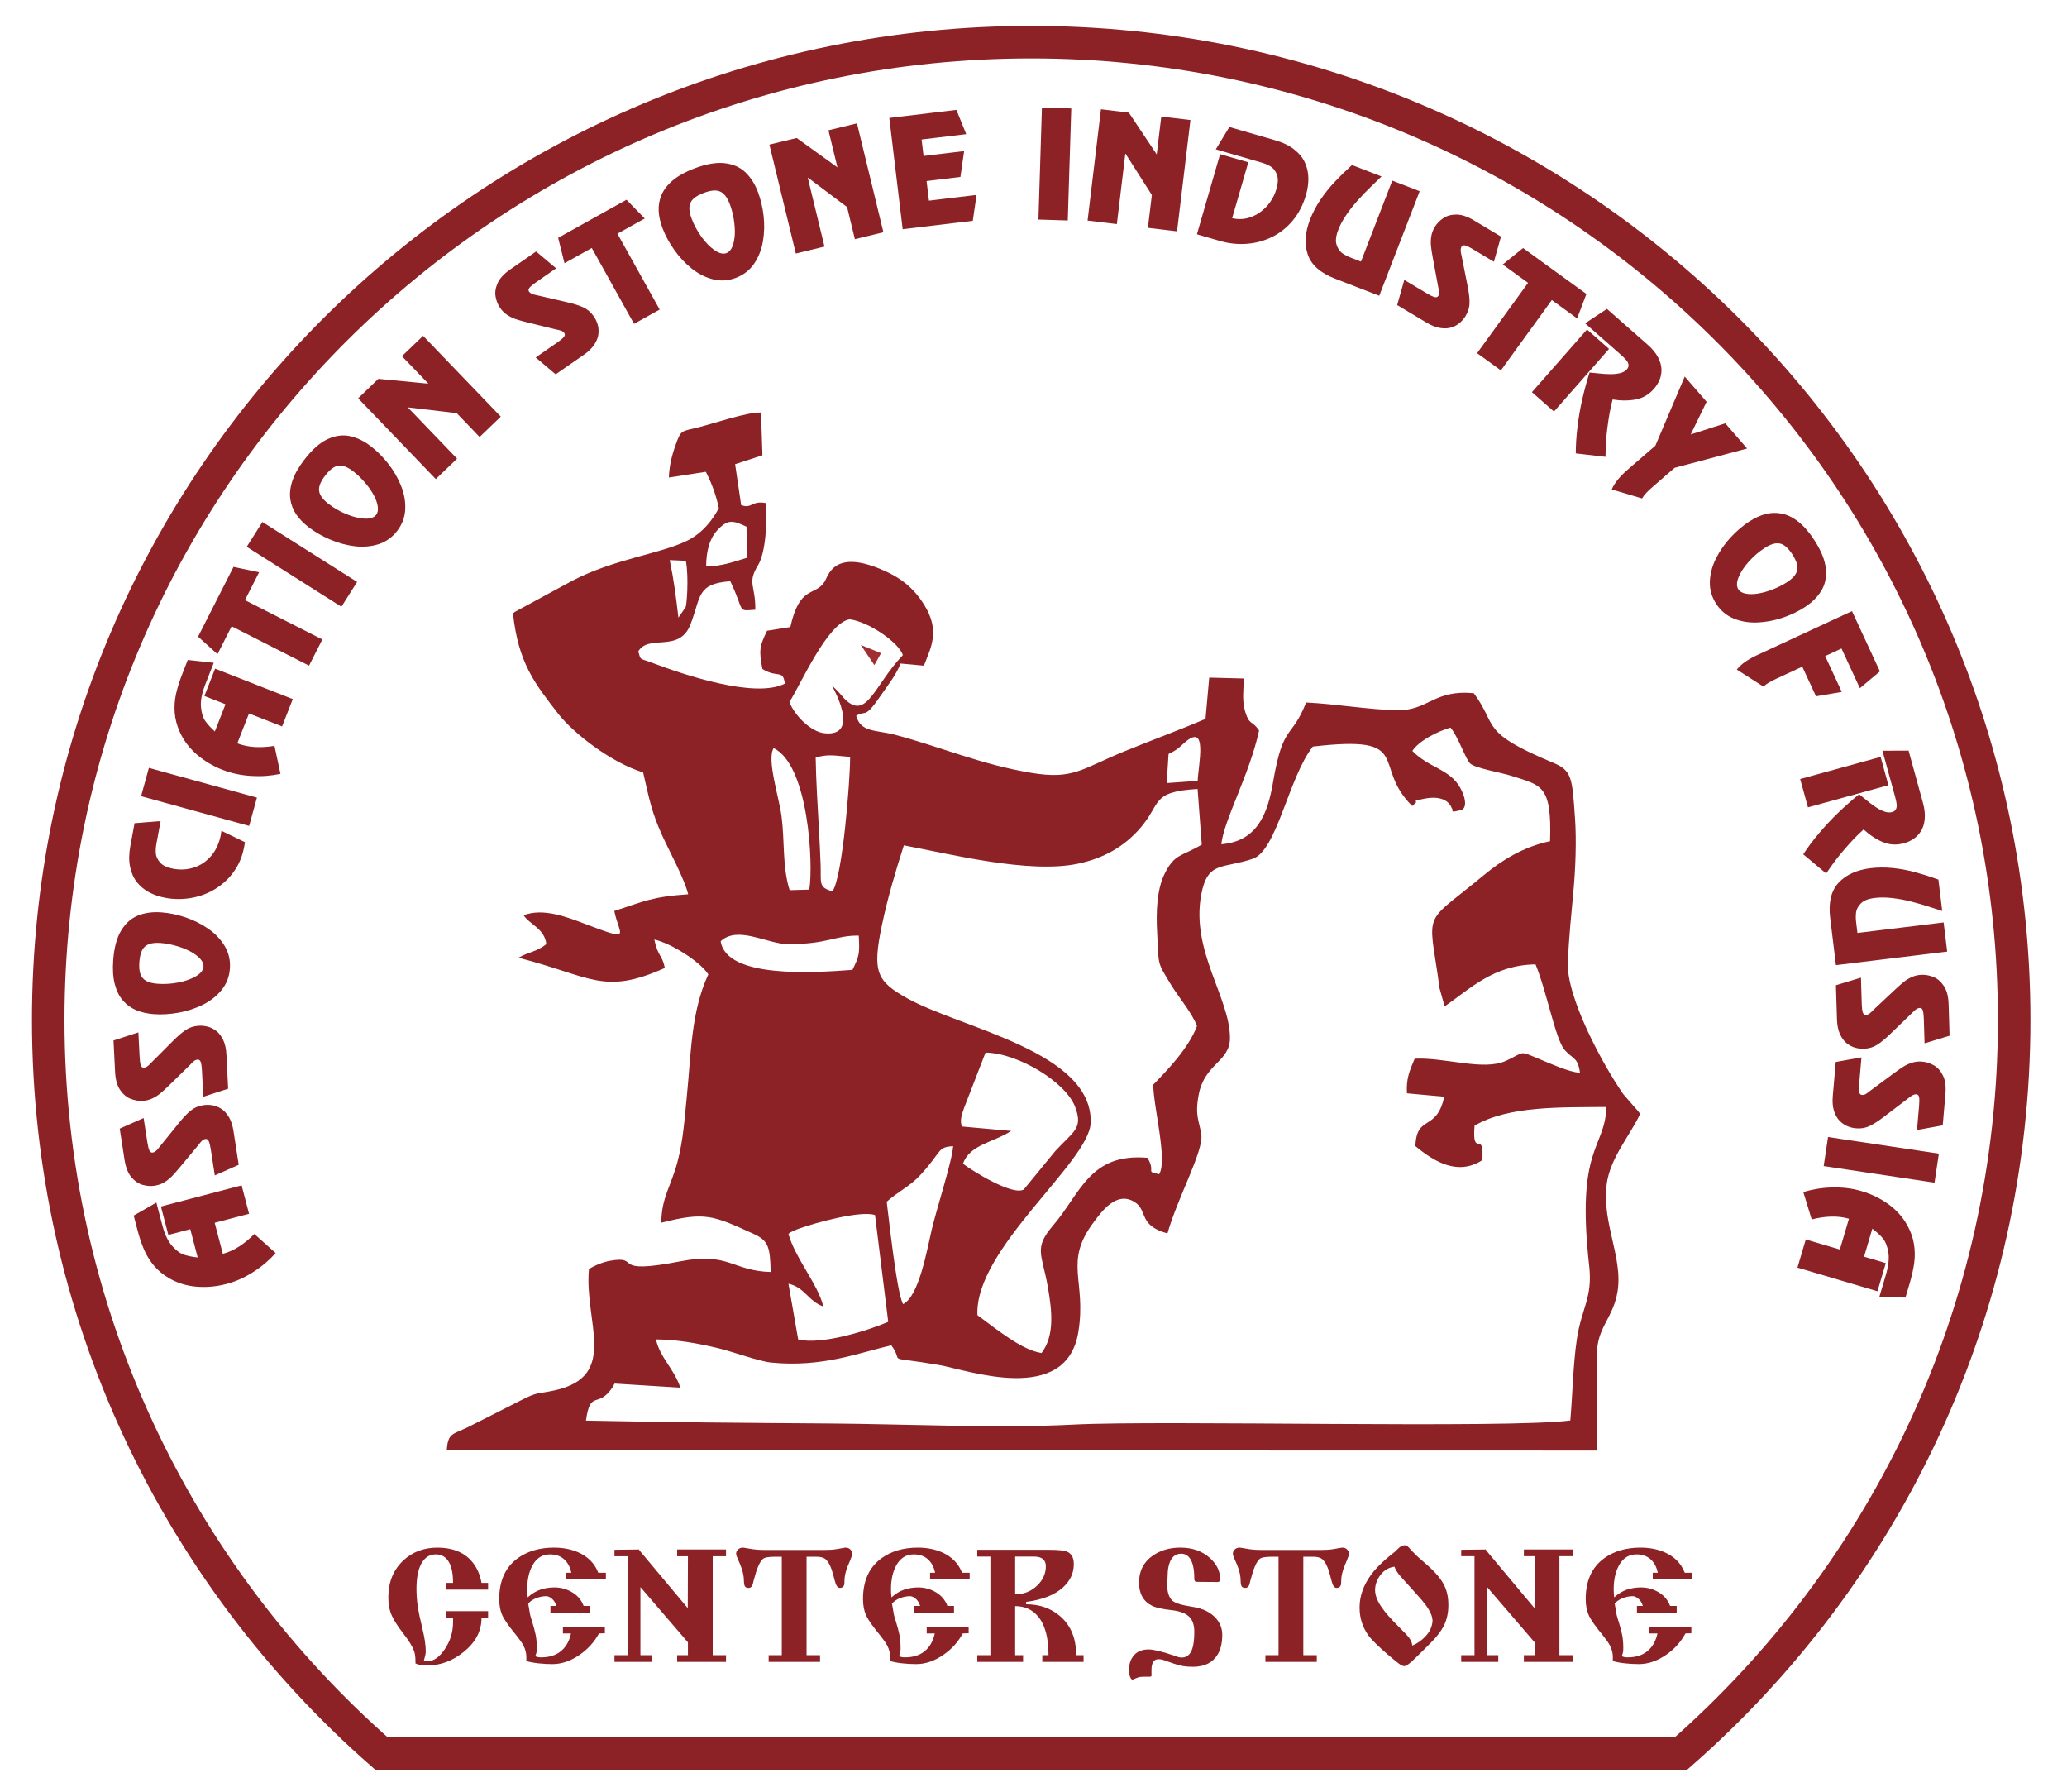
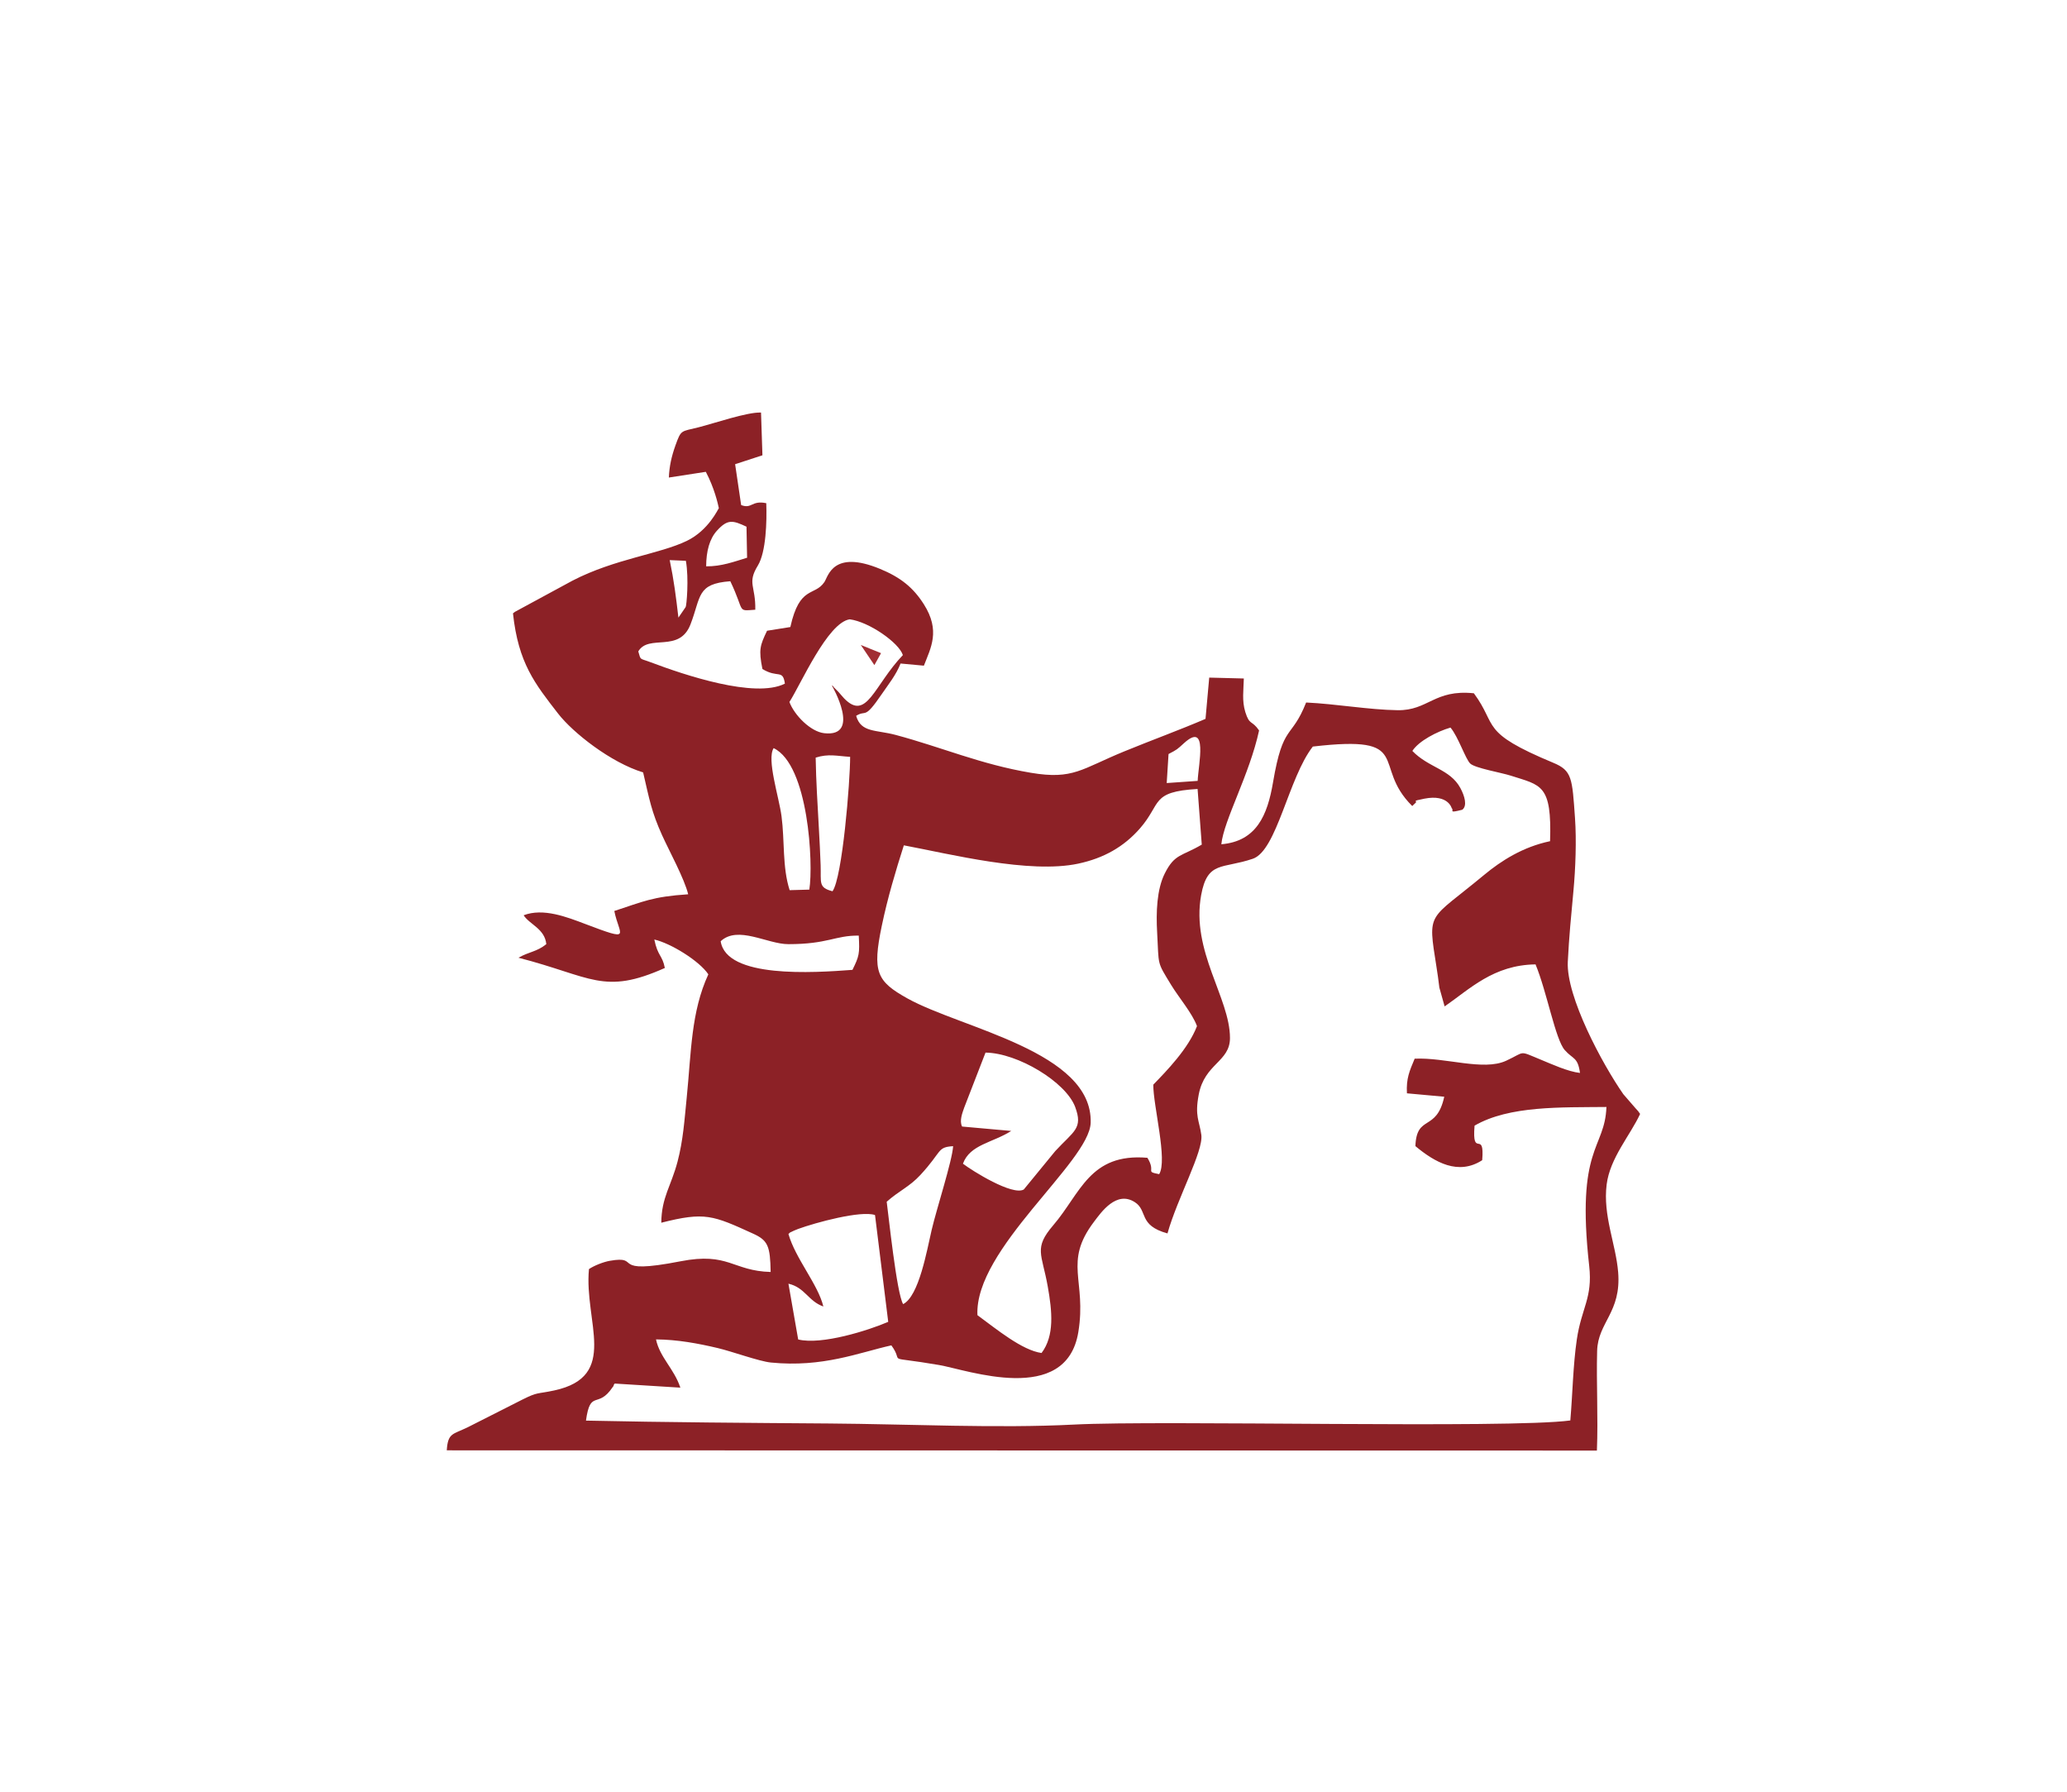
<svg xmlns="http://www.w3.org/2000/svg" xml:space="preserve" width="75mm" height="65mm" version="1.1" style="shape-rendering:geometricPrecision; text-rendering:geometricPrecision; image-rendering:optimizeQuality; fill-rule:evenodd; clip-rule:evenodd" viewBox="0 0 7500 6500">
  <defs>
    <style type="text/css"> .str0 {stroke:#8C2126;stroke-width:118.02;stroke-miterlimit:22.926} .fil0 {fill:none} .fil1 {fill:#8C2126} .fil2 {fill:#A12E33} .fil3 {fill:#8C2126;fill-rule:nonzero} </style>
  </defs>
  <g id="Слой_x0020_1">
-     <path class="fil0 str0" d="M3741.62 152.9c1969.81,0 3566.71,1588.1 3566.71,3547.15 0,1060.07 -467.75,2011.33 -1208.96,2661.32l-4715.44 0c-741.21,-649.99 -1208.93,-1601.25 -1208.93,-2661.32 0,-1959.05 1596.8,-3547.15 3566.62,-3547.15z" />
    <path class="fil1" d="M2426.98 1732.37l134.1 -20.7c31.08,59.1 43.52,114.5 47.2,131.69 -2.27,2.24 -36.96,80.45 -116,118.72 -99.62,48.21 -260.69,64.86 -414.1,143.88l-209.91 113.7c-1.64,1.2 -4.71,3.51 -6.95,5.45 19.46,180.67 79.51,255.07 163.64,363.55 53.96,69.61 191.41,177.86 308.59,213.45 23.11,99.15 30.1,142.34 69.04,228.37 25.76,56.84 80.45,156.56 94.47,213.76 -130.13,8.6 -163.68,26.63 -268.05,60.61 17.7,89.02 68.91,113.27 -106.14,46.87 -66.23,-25.12 -152.1,-58.68 -222.85,-31.35 21.71,33.76 76.7,48.71 82.26,104.81 -34.93,28.06 -61.72,26.93 -101.09,49.2 265.63,68.31 308.65,136.89 531.17,37.2 -9.17,-47.43 -25.76,-41.95 -38.2,-103.23 59.07,13.31 163.31,77.27 196.02,126.28 -63.09,136.75 -61.88,282.23 -78.47,447.34 -8.4,82.9 -12.72,153.91 -33.35,232.56 -23.09,87.74 -58.21,129.52 -58.88,221.21 157.99,-40.01 186.66,-27.19 333.75,39.94 53.58,24.46 61.34,45.16 63.05,138.76 -138.39,-3.75 -152.17,-72.92 -326.99,-38.77 -265.47,51.75 -136.14,-23.05 -256.94,-1.67 -22.41,3.94 -56.09,16.99 -75.33,29.97 -18.26,191.24 110.96,389.07 -125.74,440.22 -64.46,13.91 -58.54,4.48 -116.11,33.35l-198.07 100.29c-54.66,26.56 -71.88,19.97 -76,83.66l4173.19 0.84c4.89,-121.73 -2.37,-242.86 0.84,-361.78 2.81,-103.57 88.11,-139.36 76.27,-285.27 -8.3,-102.16 -56,-205.73 -41.68,-318.59 12.11,-95.94 85.8,-178.4 121.36,-255.57 -9.67,-14.12 -4.79,-7.23 -15.72,-19.54l-45.16 -52.05c-75.9,-108.85 -207.77,-353.85 -201.51,-480.59 4.44,-89.49 12.34,-169.94 20.47,-257.01 7.52,-80.75 11.37,-183.18 5.68,-263.77 -10.2,-145.51 -10.53,-172.54 -78.74,-200.9 -270.29,-112.63 -199.47,-132 -288.22,-252.23 -144.11,-14.82 -164.95,63.06 -276.84,61.42 -104.57,-1.54 -221.72,-22.71 -331.8,-27.93 -53.83,135.98 -83.5,73.72 -120.09,289.52 -20.11,119.02 -59.85,214.05 -187.6,224.76 9.2,-88.15 101.76,-251.02 137.02,-412.86 -26.73,-39.07 -34.39,-16.79 -49.98,-66.8 -12.74,-41.15 -6.32,-80.05 -5.39,-121.73l-125.57 -3.24 -13.45 149.69c-94.33,40.51 -192.98,76.3 -294.81,117.98 -155.31,63.56 -185.05,103.47 -338.29,77.71 -182.61,-30.61 -323.84,-92.69 -491.2,-137.45 -71.79,-19.2 -125.81,-7.69 -143.37,-69.31 37.87,-23.48 27.76,16.76 92.32,-77.81 26.33,-38.57 51.89,-69.31 68.88,-111.93l84.6 7.83c24.95,-64.66 60.88,-126.68 -0.13,-222.75 -38.27,-60.28 -84,-97.48 -158.73,-128.29 -171.27,-70.75 -188.23,26.83 -202.08,47.54 -35.76,53.18 -89.98,10.93 -123.6,163.34l-84.54 13.45c-25.38,53.15 -31,68.2 -16.82,138.72 55.63,34.49 73.83,-0.54 81.59,53.12 -108.65,55.23 -366.86,-32.15 -486.35,-77.27 -42.92,-16.19 -35.53,-5.86 -45.66,-39.58 37.9,-64.56 148.79,7.23 189.46,-98.11 38.91,-100.82 21.88,-147.42 144.48,-156.48 54.19,113.3 22.31,108.01 90.65,103.36 1.61,-87.21 -30.44,-95.44 9.3,-160.33 29.81,-48.64 32.95,-160.13 30.51,-226.17 -53.86,-11.34 -51.81,22.05 -91.15,6.76l-21.88 -148.22 99.12 -32.32 -5.12 -155.01c-49.18,-2.41 -170.34,39.24 -226.97,53.56 -63.86,16.15 -62.62,7.19 -83.59,65.79 -14.02,39.01 -22.32,76.07 -23.82,116.38zm3.04 299.56l58.64 2.54c11.58,64.63 2.34,164.35 -0.77,167.76l-26.29 38.33c-8.76,-75.29 -16.19,-134.4 -31.58,-208.63zm1809.99 703.51l-6.66 105.31 112.33 -7.86c2.54,-60.15 38.84,-216.87 -49.41,-137.02 -26.29,23.82 -23.95,22.61 -56.26,39.57zm-1677.75 -680.93c55.66,0.67 102.22,-17.2 148.55,-31.14l-2.17 -112.64c-49.98,-23.51 -68.48,-27.93 -106.88,14.05 -27.7,30.34 -39.17,75.4 -39.5,129.73zm302.93 1174.84l71.39 -2c15.15,-93.3 -2.61,-452.33 -129.46,-513.31 -25.89,40.71 19.23,176.05 28.6,247 11.84,89.31 2.54,184.52 29.47,268.31zm155.52 3.92c35.86,-49.58 64.09,-398.58 63.96,-487.62 -48.98,-3.05 -78.25,-11.95 -125.05,2.81 1.38,84.36 7.06,173.64 11.75,258.61 2.44,44.09 4.75,87.74 6.28,131.86 2.11,63.49 -9.06,80.96 43.06,94.34zm-405.77 181.3c20.37,135.41 335.62,114.57 478.19,103.87 24.69,-50.31 26.39,-58.47 22.85,-124.27 -86.11,-0.97 -111.03,31.01 -255.44,31.01 -76.47,0 -182.84,-68.91 -245.6,-10.61zm602.43 945.1c5.95,42.02 36.09,333.78 59.64,371.41 57.54,-29.03 86.27,-195.32 103.43,-268.88 17.97,-77.17 74.8,-251.08 77.94,-304.17 -59.31,3.85 -38.77,18.13 -118.95,104.64 -39.87,43.05 -76.9,56.86 -122.06,97zm-352.98 -1813.03c17.59,47.47 76.53,107.68 126.24,113.24 137.02,15.38 27.63,-173.45 27.57,-173.55 2.37,1.84 5.58,2.14 6.59,6.19l18.09 18.23c7.26,7.76 12.18,14.79 20.21,23.08 81.82,83.9 108.01,-47.53 212.95,-157.25 -13.75,-44.49 -122.8,-120.93 -192.91,-129.83 -80.59,12.18 -177.76,236.47 -218.74,299.89zm-3.58 1929.88c25.22,89.18 107.34,182.71 126.71,263.16 -54.96,-19.2 -66.3,-68.91 -126.71,-82.72l35.36 202.31c84.9,21.04 255.33,-32.98 326.72,-63.89l-47.91 -387.44c-50.68,-17.42 -215.36,27.17 -279.01,50.42l-15.06 6.15c-25.02,11.78 -8.73,3.65 -20.1,12.01zm630.09 -389.68l178.36 15.99c-67.7,43.19 -149.69,48.94 -175.28,118.79 33.55,25.72 179.6,117.21 220.81,93.6l114.2 -139.36c67.34,-72.92 101.66,-81.49 72.12,-160.33 -33.85,-90.09 -207.9,-195.49 -325.18,-196.93l-77.14 199.03c-6.92,20.11 -18.36,48.21 -7.89,69.21zm-211.35 -1020.16c-29.64,92.93 -58.54,189.13 -79.95,291.59 -35.22,168.33 -18.36,201.82 93,263.8 195.12,108.72 673.17,192.78 664.84,451.33 -4.61,142.53 -422.52,458.08 -410.85,697.76 70.89,52.08 162.18,127.38 232.66,137.25 47.4,-62.96 38.57,-150.97 22.41,-241.65 -21.27,-119.42 -51.81,-138.06 20.17,-221.99 99.09,-115.54 131.87,-262.39 341.44,-244.53 32.58,52.56 -10.27,49.08 42.72,59.41 31.41,-50.44 -21.95,-248.57 -21.28,-324.74 47.84,-49.54 126.78,-129.86 158.5,-212.38 -16.76,-46.33 -66.14,-103.97 -93.7,-149.3 -53.19,-87.37 -43.92,-67.54 -50.88,-190.74 -4.12,-72.55 -1.34,-155.71 27.56,-213.42 36.36,-72.72 61.05,-61.68 134.38,-105l-15.16 -201.85c-171.54,10.01 -129.65,52.22 -209.2,143.18 -58.88,67.17 -131.6,107.94 -223.52,127.65 -177.06,38.03 -466.05,-34.99 -633.14,-66.37zm956.64 1407.9c-106.97,-29.34 -70.44,-82.49 -118.55,-113.4 -66.97,-43.05 -122.2,36.93 -148.12,71.18 -112.1,147.96 -26.03,211.85 -56.87,400.28 -43.89,268.12 -402.99,136.89 -505.18,119.36 -209.84,-35.93 -121.76,-1.41 -173.21,-71.32 -117.82,26.36 -248.71,81.12 -437.24,62.29 -42.89,-4.35 -139.53,-39.85 -192.82,-52.49 -71.05,-16.83 -146.25,-30.78 -223.92,-31.41 13.75,65.16 65.73,106.58 88.38,175.05l-238.14 -14.85c-1.57,2.07 -3.25,3.24 -3.85,6.72 -0.57,3.41 -3.01,5.19 -3.85,6.46 -53.62,80.48 -80.71,5.72 -96.64,121.23 293.51,6.38 590.39,8.29 883.86,10.47 284.7,2.1 611.59,18.19 886.82,3.91 318.16,-16.46 1576.33,15.32 1801.02,-14.92 8.27,-96.74 9.87,-200.77 23.59,-293.94 16.96,-115.07 57.9,-150.09 44.89,-266.6 -48.57,-434.24 57.03,-422.19 62.52,-576.71 -163.91,1.88 -352.14,-5.38 -478.49,67.71 -10.1,122.67 37.13,10.57 27.73,125.41 -86.94,55.93 -171.13,8.16 -242.39,-51.11 4.19,-116.75 76.57,-50.18 104.71,-179.2l-135.41 -12.35c-2.98,-54.39 9.33,-80.75 28.03,-125.64 111.42,-5.35 249.41,45.46 331.63,7.59 71.89,-33.11 43.56,-37.96 124.81,-4.58 40.51,16.63 99.42,43.86 143.47,48.71 -8.02,-58.34 -25.25,-48.94 -55.22,-82.9 -34.09,-38.5 -64.9,-211.88 -106.11,-310.93 -152.97,2.01 -238.84,89.82 -329.86,152.47l-19.11 -68.34c-3.44,-28.93 -6.38,-49.14 -10.47,-75.06 -32.28,-205.69 -31.27,-164.01 172.48,-333.31 62.82,-52.19 141.6,-102.19 239.68,-122.67 6.86,-206.53 -32.52,-202.28 -141.63,-237.5 -34.96,-11.31 -130.46,-27.47 -148.03,-44.19 -17.16,-16.29 -43.72,-97.81 -71.62,-130.49 -48.4,14.11 -114.87,48.27 -138.38,84.73 59.2,61.31 136.95,65.76 174.14,134.47 15.83,29.31 25.86,64.76 6.96,78.88 -53.29,13.62 -28.37,2.54 -38.3,-5.62 0,0 -12.71,-51.41 -98.95,-34.59 -52.95,10.34 -20.81,6.86 -33.89,16.83l-10.37 9.9c-151.1,-149.33 11.51,-259.05 -360.74,-215.73 -88.37,112.9 -130.25,377.37 -217.8,407.07 -110.69,37.63 -164.54,6.72 -187.39,131.9 -37.07,203.65 104.43,372.45 104.6,518.16 0.07,86.84 -91.79,92.36 -113.33,205.12 -15.12,79.05 2.31,94.97 9.36,146.42 8.13,59.04 -86.84,229.41 -122.8,357.53z" />
    <polygon class="fil2" points="3123.37,2339.81 3196.83,2369.52 3172.64,2412.84 " />
-     <path class="fil3" d="M876.73 4300.32l26.97 103.04 -124.7 32.63 29.48 112.67c20.66,-5.58 40.6,-14.57 59.88,-27.08 19.28,-12.5 37.38,-27.53 54.49,-45.04l77.39 69.35c-11.62,12.9 -24.29,25.13 -37.74,36.62 -13.47,11.42 -28.22,22.22 -44.25,32.42 -16.04,10.11 -31.96,18.74 -47.78,25.79 -15.81,7.06 -32.47,12.87 -49.8,17.41 -35.95,9.41 -71.91,12.56 -108.1,9.6 -36.12,-3.07 -69.17,-13.37 -99.24,-30.96 -21.77,-12.74 -40.04,-27.85 -54.74,-45.35 -14.7,-17.51 -26.55,-36.61 -35.62,-57.47 -9.04,-20.79 -17.25,-45.3 -24.64,-73.55l-13.23 -50.55 82.31 -47.18 21.19 80.97c8.77,33.54 20.6,58.74 35.39,75.62 14.81,16.95 29.3,27.74 43.37,32.37 14.1,4.72 30.75,8.08 49.89,10.1l-26.84 -102.55 -79.53 20.81 -26.96 -103.04 292.81 -76.63zm-355.64 -244.38l13.68 88.45c2.05,13.28 4.47,22.97 7.17,29.02 2.78,6.03 6.8,8.68 12.05,7.87 3.19,-0.49 6.34,-1.82 9.44,-4.06 3.11,-2.16 5.96,-4.87 8.66,-8.05 2.61,-3.18 5.08,-6.24 7.38,-9.28l69.85 -86.18c15.35,-19.07 29.42,-33.92 42.16,-44.37 12.72,-10.53 28.06,-17.18 46.01,-19.95 10.41,-1.61 20.99,-1.57 31.82,0.03 10.82,1.6 21.6,5.64 32.27,12.22 10.74,6.48 20.18,16.52 28.38,29.94 8.19,13.33 13.96,30.57 17.21,51.56l18.94 122.55 -86.72 38.42 -14.73 -95.26c-1.95,-12.62 -4.34,-22.15 -7.09,-28.53 -2.83,-6.36 -6.86,-9.09 -12.11,-8.28 -5,0.77 -9.35,3.04 -12.98,6.71 -3.71,3.68 -7.9,8.6 -12.46,14.93l-69.73 83.72c-11.48,13.69 -20.92,24.3 -28.41,31.76 -7.42,7.44 -16.26,14.26 -26.4,20.36 -10.07,6 -21.45,10.03 -33.91,11.96 -14.26,2.2 -28.94,1.2 -44.02,-3.02 -15.09,-4.21 -28.71,-13.6 -40.94,-28.08 -12.24,-14.56 -20.5,-35.44 -24.74,-62.82l-17.49 -113.12 86.71 -38.5zm-19 -310.67l4.5 89.39c0.68,13.42 2.09,23.31 4.15,29.61 2.14,6.28 5.87,9.33 11.17,9.07 3.23,-0.17 6.5,-1.16 9.81,-3.07 3.31,-1.83 6.43,-4.23 9.44,-7.12 2.93,-2.89 5.7,-5.69 8.3,-8.48l78.35 -78.52c17.22,-17.4 32.75,-30.72 46.49,-39.8 13.74,-9.16 29.69,-14.2 47.83,-15.12 10.52,-0.53 21.04,0.61 31.64,3.31 10.6,2.71 20.91,7.83 30.84,15.47 10.02,7.55 18.38,18.51 25.16,32.7 6.77,14.11 10.74,31.85 11.8,53.06l6.24 123.85 -90.21 29.29 -4.85 -96.26c-0.64,-12.76 -2.05,-22.49 -4.12,-29.11 -2.17,-6.62 -5.89,-9.75 -11.2,-9.48 -5.05,0.25 -9.61,2.06 -13.6,5.33 -4.07,3.28 -8.74,7.75 -13.93,13.58l-77.97 76.1c-12.83,12.43 -23.31,22.02 -31.53,28.66 -8.14,6.64 -17.64,12.51 -28.35,17.54 -10.63,4.94 -22.37,7.77 -34.96,8.4 -14.42,0.73 -28.91,-1.78 -43.48,-7.52 -14.58,-5.75 -27.16,-16.49 -37.83,-32.15 -10.68,-15.74 -16.75,-37.36 -18.15,-65.03l-5.75 -114.32 90.21 -29.38zm56.27 -66.09c-23.41,-1.76 -44.44,-6.42 -63,-13.97 -18.64,-7.63 -34.75,-19.07 -48.48,-34.5 -13.74,-15.42 -23.8,-35.39 -30.27,-59.91 -6.4,-24.52 -8.35,-53.95 -5.77,-88.36 3.41,-45.41 13.18,-81.27 29.38,-107.59 16.2,-26.32 36.76,-44.24 61.61,-53.93 24.85,-9.7 52.9,-13.33 84.25,-10.98 28.29,2.12 57.28,8.13 86.98,18.09 29.7,9.97 57.36,23.77 82.82,41.41 25.45,17.71 45.41,38.84 59.95,63.47 14.45,24.63 20.56,51.79 18.35,81.32 -2.22,29.52 -12.31,55.38 -30.28,77.49 -18.04,22.1 -40.93,40.02 -68.75,53.73 -27.8,13.64 -57.39,23.23 -88.57,28.62 -31.19,5.48 -60.59,7.18 -88.22,5.11zm24.29 -258.2c-17.78,-1.34 -32.12,0.17 -43,4.42 -10.89,4.34 -18.93,11.64 -24.11,21.98 -5.27,10.34 -8.57,24.4 -9.91,42.18 -1.33,17.78 -0.17,32.18 3.5,43.18 3.58,11 10.44,19.42 20.56,25.34 10.12,5.83 24.07,9.46 41.86,10.79 24.81,1.87 50.05,0.35 75.45,-4.56 25.49,-4.91 46.86,-12.54 64.09,-22.73 17.24,-10.26 26.35,-21.81 27.3,-34.55 0.72,-9.51 -3.38,-19.22 -12.21,-28.94 -8.84,-9.73 -20.89,-18.71 -36.09,-26.75 -15.2,-8.05 -32.58,-14.76 -51.97,-20.21 -19.39,-5.45 -37.85,-8.83 -55.47,-10.15zm306.32 -365.66l-3.32 17.87c-6.09,32.86 -18.27,62.15 -36.46,87.89 -18.2,25.81 -40.67,46.87 -67.34,63.35 -26.68,16.48 -55.81,27.52 -87.38,33.06 -31.5,5.63 -63.03,5.52 -94.59,-0.33 -21.2,-3.94 -40.56,-10.56 -58.24,-19.83 -17.61,-9.26 -32.53,-21.56 -44.72,-36.81 -12.11,-15.24 -20.52,-34.01 -25.01,-56.19 -4.58,-22.19 -4.17,-47.59 1.14,-76.22l15.16 -81.71 94.56 -7.69 -15.17 81.8c-2.18,11.74 -2.96,23.24 -2.35,34.49 0.7,11.27 5.7,22.49 15.19,33.61 9.5,11.13 25.7,18.85 48.61,23.1 26.02,4.83 51.2,3.26 75.47,-4.81 24.34,-7.97 45.15,-22.34 62.56,-42.98 17.33,-20.66 28.89,-46.61 34.64,-77.6 0.23,-2.15 0.49,-4.04 0.71,-5.69 0.24,-1.73 0.57,-3.94 1.07,-6.63l85.47 41.32zm43.29 -161.78l-28.25 102.69 -392.04 -107.85 28.24 -102.68 392.05 107.84zm130.1 -357.45l-38.86 99.16 -120.01 -47.02 -42.49 108.43c19.99,7.66 41.4,12.12 64.35,13.36 22.94,1.24 46.42,-0.25 70.56,-4.33l21.75 101.61c-17,3.59 -34.43,6.02 -52.08,7.4 -17.61,1.29 -35.89,1.34 -54.85,0.15 -18.92,-1.26 -36.87,-3.66 -53.81,-7.27 -16.93,-3.61 -33.82,-8.71 -50.5,-15.25 -34.6,-13.55 -65.53,-32.17 -93.04,-55.86 -27.4,-23.75 -48.05,-51.53 -62,-83.45 -10.1,-23.11 -15.98,-46.08 -17.56,-68.88 -1.58,-22.8 0.08,-45.23 5.04,-67.43 4.93,-22.12 12.71,-46.78 23.37,-73.96l19.06 -48.66 94.31 10.32 -30.53 77.92c-12.65,32.29 -17.92,59.62 -15.9,81.97 1.99,22.43 7.35,39.67 16,51.7 8.62,12.11 20.11,24.63 34.38,37.53l38.67 -98.7 -76.53 -29.99 38.85 -99.17 281.82 110.42zm-122.23 -460.04l-51.38 101.08 280.84 142.74 -48.25 94.94 -280.84 -142.74 -51.38 101.08 -70.43 -63.52 128.6 -253.04 92.84 19.46zm355.64 35.08l-56.96 89.99 -343.58 -217.44 56.96 -90 343.58 217.45zm-175.85 -198.51c-18.59,-14.32 -33.61,-29.76 -44.98,-46.26 -11.39,-16.62 -18.57,-35.03 -21.58,-55.46 -3,-20.43 -0.45,-42.64 7.61,-66.69 8.12,-24.01 22.65,-49.67 43.7,-77.01 27.79,-36.08 55.64,-60.69 83.63,-73.79 27.99,-13.1 55.01,-16.79 81.11,-11.24 26.09,5.54 51.53,17.91 76.44,37.09 22.47,17.31 43.41,38.25 62.75,62.88 19.35,24.64 34.89,51.36 46.48,80.08 11.55,28.78 16.63,57.4 15.25,85.97 -1.44,28.52 -11.25,54.57 -29.32,78.03 -18.06,23.46 -40.7,39.53 -67.85,48.15 -27.22,8.56 -56.19,10.96 -86.96,7.15 -30.73,-3.88 -60.72,-12.1 -89.74,-24.72 -29.07,-12.55 -54.59,-27.27 -76.54,-44.18zm162.09 -202.44c-14.13,-10.89 -26.94,-17.5 -38.37,-19.92 -11.48,-2.35 -22.21,-0.67 -32.22,5.13 -10.08,5.74 -20.56,15.68 -31.44,29.81 -10.88,14.13 -17.81,26.8 -20.79,38.01 -3.04,11.16 -1.94,21.96 3.27,32.46 5.26,10.44 14.93,21.13 29.06,32.01 19.71,15.18 41.63,27.77 65.57,37.62 23.99,9.89 46.04,15.25 66.04,16.2 20.04,0.89 33.99,-3.76 41.78,-13.88 5.82,-7.56 7.73,-17.92 5.69,-30.91 -2.04,-12.98 -7.19,-27.1 -15.47,-42.17 -8.29,-15.07 -19.13,-30.22 -32.34,-45.42 -13.21,-15.2 -26.78,-28.16 -40.78,-38.94zm535.02 -198.69l-76.78 73.81 -83.18 -86.52 -175.94 -20.7 -0.72 0.69 178.04 185.18 -77.13 74.16 -281.81 -293.11 73.43 -70.6 181.39 17.53 -95.89 -99.74 76.78 -73.81 281.81 293.11zm200.82 -538.04l-73.54 51.01c-11.04,7.66 -18.7,14.08 -22.95,19.15 -4.21,5.14 -4.83,9.91 -1.81,14.28 1.84,2.66 4.42,4.91 7.79,6.71 3.3,1.85 6.98,3.23 11.03,4.26 4,0.96 7.83,1.84 11.57,2.57l108.06 25.09c23.87,5.45 43.38,11.6 58.34,18.48 15.04,6.84 27.73,17.71 38.09,32.64 6,8.66 10.59,18.19 13.89,28.62 3.3,10.43 4.39,21.89 3.14,34.36 -1.12,12.5 -6.02,25.38 -14.49,38.63 -8.41,13.2 -21.38,25.93 -38.83,38.04l-101.89 70.67 -72.51 -61.15 79.2 -54.94c10.5,-7.28 18.02,-13.61 22.55,-18.87 4.48,-5.33 5.17,-10.15 2.15,-14.51 -2.89,-4.16 -6.83,-7.08 -11.72,-8.73 -4.93,-1.73 -11.19,-3.34 -18.88,-4.67l-105.79 -26.05c-17.34,-4.33 -31.01,-8.18 -40.99,-11.65 -9.94,-3.41 -19.94,-8.38 -29.86,-14.82 -9.81,-6.42 -18.41,-14.89 -25.6,-25.25 -8.22,-11.86 -13.74,-25.49 -16.56,-40.91 -2.81,-15.41 -0.33,-31.77 7.33,-49.09 7.74,-17.38 22.89,-33.95 45.66,-49.74l94.05 -65.24 72.57 61.11zm321.48 -180.78l-99.05 55.2 153.35 275.19 -93.04 51.84 -153.34 -275.19 -99.05 55.19 -22.98 -92.03 247.95 -138.16 66.16 67.96zm64.63 35.33c-8.33,-21.95 -13.02,-42.97 -14.04,-62.99 -0.98,-20.12 2.56,-39.56 10.71,-58.53 8.15,-18.97 21.98,-36.55 41.45,-52.8 19.5,-16.18 45.33,-30.42 77.59,-42.65 42.58,-16.15 79.2,-22.5 109.9,-18.98 30.71,3.53 55.65,14.56 74.96,32.96 19.31,18.4 34.49,42.28 45.64,71.67 10.06,26.52 16.9,55.33 20.46,86.45 3.55,31.12 2.76,62.03 -2.42,92.56 -5.27,30.56 -15.95,57.59 -32.1,81.2 -16.19,23.52 -38.2,40.56 -65.89,51.07 -27.68,10.5 -55.38,12.31 -83.02,5.41 -27.67,-6.99 -53.59,-20.13 -77.8,-39.52 -24.13,-19.41 -45.35,-42.14 -63.44,-68.1 -18.18,-25.93 -32.18,-51.85 -42,-77.75zm244.17 -87.38c-6.32,-16.68 -13.76,-29.03 -22.22,-37.08 -8.55,-8.03 -18.56,-12.22 -30.13,-12.53 -11.59,-0.39 -25.72,2.57 -42.4,8.9 -16.67,6.32 -29.22,13.47 -37.63,21.46 -8.45,7.9 -13.17,17.68 -14.24,29.35 -1,11.64 1.63,25.82 7.95,42.49 8.83,23.27 20.89,45.48 36.11,66.42 15.24,21.01 31.2,37.13 47.73,48.43 16.6,11.26 30.92,14.62 42.86,10.09 8.92,-3.39 15.98,-11.21 21.05,-23.33 5.07,-12.13 8.09,-26.85 8.94,-44.03 0.85,-17.17 -0.44,-35.76 -3.72,-55.63 -3.27,-19.87 -8.03,-38.03 -14.3,-54.54zm557.26 102.02l-103.49 25.13 -28.33 -116.64 -141.59 -106.45 -0.97 0.23 60.62 249.63 -103.98 25.25 -95.95 -395.12 98.98 -24.03 147.92 106.45 -32.65 -134.44 103.49 -25.14 95.95 395.13zm300.42 -356.03l-161.91 19.47 7.19 59.79 147.17 -17.7 -13.53 93.86 -122.71 14.76 8.55 71.15 172.78 -20.77 -13.69 93.88 -254.39 30.58 -48.54 -403.7 243.52 -29.28 35.56 87.96zm368.57 313.2l-106.45 -3.32 12.64 -406.41 106.45 3.32 -12.64 406.41zm396.48 39.38l-105.75 -12.71 14.33 -119.17 -95.33 -149.31 -0.99 -0.12 -30.67 255.05 -106.23 -12.77 48.53 -403.7 101.13 12.16 101.25 151.53 16.52 -137.37 105.74 12.71 -48.53 403.7zm72.1 10.72l84.15 -290.74 102.31 29.61 -58.7 202.78c17.73,4.09 35.01,4.35 51.98,0.62 16.89,-3.75 32.7,-10.65 47.37,-20.74 14.58,-10.12 27.26,-22.59 37.85,-37.4 10.59,-14.81 18.45,-30.93 23.5,-48.38 6.48,-22.39 6.84,-40.33 1.15,-53.81 -5.68,-13.48 -13.54,-23 -23.3,-28.68 -9.86,-5.62 -20.57,-10.1 -32.04,-13.42l-165.81 -47.99 49.29 -81.06 166.04 48.05c28.05,8.12 50.99,19.25 68.93,33.34 17.92,14.17 30.89,29.92 38.97,47.37 7.99,17.43 12.28,36.03 12.66,55.91 0.4,19.8 -2.45,40.39 -8.57,61.51 -10.44,36.09 -26.4,67.05 -47.73,92.74 -21.34,25.69 -46.27,45.59 -74.9,59.75 -28.54,14.19 -59.18,22.51 -91.87,25.05 -32.77,2.52 -65.43,-0.98 -98.1,-10.43l-83.18 -24.08zm661.58 222.96l-160.93 -62.2c-52.46,-20.27 -85.21,-49.2 -98.25,-86.79 -12.93,-37.63 -10.33,-80.03 7.97,-127.38 9.51,-24.6 22.03,-48.48 37.51,-71.49 15.47,-23.01 32.69,-44.55 51.57,-64.64 18.85,-20.01 39.88,-40.61 63.14,-61.67l107.24 41.44c-10.45,10.01 -23.35,22.46 -38.71,37.33 -15.24,14.83 -30.51,30.63 -45.79,47.4 -15.29,16.76 -29.47,34.58 -42.46,53.48 -13.05,18.79 -23.15,37.56 -30.33,56.13 -8.4,21.74 -10.32,39.59 -5.82,53.51 4.56,13.95 11.41,24.06 20.64,30.56 9.26,6.43 19.45,11.79 30.67,16.13l37.22 14.38 113.57 -293.85 99.34 38.4 -146.58 379.26zm415.99 -123.32l-76.8 -45.96c-11.53,-6.9 -20.54,-11.23 -26.92,-13.01 -6.41,-1.72 -11.02,-0.32 -13.75,4.24 -1.66,2.78 -2.65,6.05 -2.9,9.86 -0.33,3.77 -0.07,7.7 0.66,11.81 0.78,4.04 1.56,7.89 2.44,11.6l21.7 108.79c4.88,23.99 7.32,44.3 7.23,60.77 -0.03,16.52 -4.7,32.57 -14.03,48.16 -5.41,9.04 -12.2,17.15 -20.34,24.46 -8.15,7.31 -18.14,13.02 -30.01,17.03 -11.85,4.13 -25.61,4.98 -41.17,2.73 -15.49,-2.22 -32.44,-8.79 -50.66,-19.69l-106.41 -63.68 25.81 -91.27 82.71 49.49c10.96,6.56 19.83,10.81 26.49,12.76 6.7,1.89 11.38,0.53 14.1,-4.03 2.6,-4.34 3.63,-9.13 3.13,-14.27 -0.46,-5.2 -1.58,-11.57 -3.54,-19.13l-19.89 -107.12c-3.21,-17.58 -5.34,-31.62 -6.29,-42.14 -1,-10.46 -0.6,-21.62 1.18,-33.32 1.81,-11.58 5.98,-22.91 12.45,-33.73 7.41,-12.38 17.56,-23.03 30.44,-31.95 12.87,-8.92 28.8,-13.41 47.75,-13.57 19.02,-0.12 40.37,6.85 64.14,21.08l98.22 58.78 -25.74 91.31zm301.97 205.56l-91.81 -66.54 -184.86 255.1 -86.24 -62.49 184.86 -255.1 -91.82 -66.53 73.75 -59.65 229.84 166.55 -33.72 88.66zm255.46 94.95c17.19,15.12 29.81,30.41 37.91,45.82 8.1,15.4 12.34,30.06 12.7,43.97 0.31,13.85 -2.04,26.69 -7.09,38.6 -5,11.84 -11.72,22.5 -20.1,32.03 -18.19,20.68 -39.93,33.48 -65.23,38.51 -25.36,5.1 -53.68,5.16 -84.97,0.3 -4.86,19.47 -8.54,36.34 -11.14,50.73 -2.54,14.33 -5.1,31.3 -7.65,51.04 -2.49,19.67 -4.29,37.53 -5.19,53.64 -0.84,16.15 -1.48,33.71 -1.79,52.66l-107.71 -12.53c-0.03,-30.62 2.01,-62.84 6.13,-96.55 4.06,-33.76 9.87,-66.87 17.24,-99.38 7.49,-32.51 16.28,-64.99 26.47,-97.44 12.59,1.13 24.9,2.33 36.79,3.63 11.96,1.34 24.47,2.07 37.76,2.27 13.18,0.21 25.21,-1.03 35.98,-3.6 10.76,-2.58 19.16,-7.23 25.02,-13.9 4.93,-5.6 6.91,-11.37 5.83,-17.18 -0.96,-5.82 -3.86,-11.57 -8.73,-17.07 -4.83,-5.57 -11.17,-11.8 -18.95,-18.65l-129.64 -113.97 79.09 -52.4 147.27 129.47zm-339.43 242.99l-79.99 -70.32 199.85 -227.32 79.99 70.33 -199.85 227.31zm437.68 204.21l-78.59 68.15c-9.84,8.53 -17.77,15.97 -23.81,22.3 -6.15,6.32 -11.29,13.19 -15.63,20.58l-110.05 -32.69c9.43,-22.56 28.46,-46.2 57.09,-71.03l101.21 -87.77 106.55 -250.61 79.29 91.43 -57.71 118.55 125.53 -40.35 79.29 91.43 -263.17 70.01zm270.68 194.84c19.71,-12.75 39.28,-21.74 58.63,-26.95 19.47,-5.18 39.22,-5.8 59.48,-1.81 20.26,3.99 40.35,13.82 60.33,29.45 19.91,15.67 39.25,37.93 57.98,66.91 24.73,38.24 38.62,72.72 41.62,103.47 3,30.76 -2.55,57.46 -16.49,80.21 -13.94,22.74 -34.1,42.59 -60.5,59.66 -23.82,15.4 -50.55,28.14 -80.23,38.15 -29.68,10 -60.07,15.72 -91.01,17.06 -30.98,1.27 -59.65,-3.51 -86.12,-14.35 -26.4,-10.88 -47.68,-28.83 -63.76,-53.69 -16.08,-24.87 -23.66,-51.57 -22.71,-80.04 1.02,-28.52 8.43,-56.62 22.3,-84.36 13.92,-27.67 31.69,-53.19 53.28,-76.33 21.53,-23.21 43.94,-42.34 67.2,-57.38zm136.68 220.4c14.98,-9.69 25.49,-19.55 31.59,-29.52 6.05,-10.03 8.04,-20.7 5.93,-32.08 -2.05,-11.41 -7.92,-24.61 -17.6,-39.59 -9.69,-14.97 -19.31,-25.74 -28.88,-32.29 -9.51,-6.6 -20.05,-9.16 -31.69,-7.76 -11.59,1.47 -24.9,7.01 -39.88,16.69 -20.89,13.52 -40.08,29.97 -57.36,49.24 -17.34,19.32 -29.75,38.31 -37.33,56.84 -7.53,18.6 -7.8,33.29 -0.87,44.02 5.18,8.01 14.31,13.27 27.23,15.68 12.92,2.42 27.94,2.28 44.92,-0.49 16.97,-2.78 34.87,-7.94 53.61,-15.31 18.74,-7.38 35.49,-15.84 50.33,-25.43zm264.85 384.13l-66.73 -143.96 -59.15 27.42 60.32 130.11 -93.58 15.87 -49.82 -107.46 -91.06 42.21c-11.81,5.48 -21.57,10.46 -29.5,15.05 -7.89,4.48 -14.68,9.55 -20.38,15.02l-96.66 -61.79c9.2,-11.31 19.95,-21.05 32.22,-29.29 12.24,-8.33 26.27,-16.11 42.15,-23.47l343.53 -159.26 101.35 218.61 -72.69 60.94zm228.79 415.52c6.07,22.07 8.22,41.78 6.54,59.1 -1.69,17.33 -6.2,31.91 -13.52,43.73 -7.36,11.74 -16.37,21.19 -27.13,28.37 -10.68,7.15 -22.14,12.37 -34.38,15.74 -26.55,7.3 -51.76,6.06 -75.67,-3.62 -23.99,-9.66 -47.7,-25.16 -71.18,-46.4 -14.75,13.61 -27.08,25.69 -37.16,36.29 -9.99,10.58 -21.44,23.36 -34.41,38.46 -12.89,15.07 -24.19,29.02 -33.79,41.98 -9.57,13.05 -19.74,27.37 -30.4,43.04l-83.15 -69.61c16.78,-25.6 36.18,-51.42 58.13,-77.33 21.92,-25.99 44.95,-50.48 68.96,-73.6 24.11,-23.06 49.28,-45.39 75.62,-66.91 9.91,7.85 19.53,15.62 28.76,23.23 9.26,7.69 19.31,15.16 30.31,22.63 10.9,7.41 21.64,12.97 32.05,16.73 10.41,3.76 19.99,4.48 28.54,2.13 7.2,-1.98 12.02,-5.72 14.31,-11.17 2.39,-5.38 3.13,-11.78 2.07,-19.06 -0.98,-7.3 -2.85,-15.99 -5.6,-25.99l-45.79 -166.43 94.87 -0.38 52.02 189.07zm-417.1 16.76l-28.26 -102.69 291.83 -80.29 28.26 102.69 -291.83 80.29zm101.5 572.5l-20.88 -171.26c-6.8,-55.83 3.31,-98.34 30.33,-127.54 27.12,-29.12 65.74,-46.78 116.14,-52.93 26.18,-3.19 53.14,-3.38 80.73,-0.56 27.58,2.82 54.69,7.87 81.3,15.07 26.54,7.21 54.61,16.07 84.14,26.68l13.91 114.12c-13.75,-4.51 -30.8,-10.03 -51.15,-16.58 -20.26,-6.47 -41.38,-12.5 -63.37,-18.09 -21.99,-5.6 -44.39,-9.72 -67.18,-12.29 -22.72,-2.66 -44.04,-2.74 -63.8,-0.33 -23.13,2.82 -39.78,9.53 -49.95,20.05 -10.15,10.59 -15.85,21.4 -17.25,32.6 -1.31,11.19 -1.24,22.71 0.22,34.65l4.82 39.61 312.72 -38.12 12.89 105.72 -403.62 49.2zm321.56 283.65l-2.73 -89.46c-0.4,-13.43 -1.62,-23.35 -3.56,-29.68 -2.01,-6.33 -5.68,-9.46 -10.98,-9.29 -3.24,0.09 -6.53,1.02 -9.87,2.87 -3.35,1.76 -6.52,4.1 -9.59,6.93 -2.98,2.83 -5.8,5.57 -8.46,8.31l-79.89 76.95c-17.57,17.05 -33.36,30.06 -47.28,38.87 -13.92,8.88 -29.96,13.61 -48.12,14.16 -10.53,0.32 -21.02,-1.02 -31.57,-3.94 -10.54,-2.91 -20.75,-8.24 -30.53,-16.08 -9.86,-7.75 -18,-18.87 -24.49,-33.19 -6.5,-14.25 -10.11,-32.06 -10.75,-53.28l-3.78 -123.95 90.78 -27.5 2.93 96.34c0.39,12.77 1.6,22.53 3.55,29.19 2.03,6.66 5.69,9.87 11,9.7 5.06,-0.15 9.65,-1.87 13.7,-5.06 4.14,-3.2 8.9,-7.57 14.2,-13.29l79.47 -74.54c13.08,-12.18 23.75,-21.55 32.1,-28.03 8.26,-6.48 17.88,-12.16 28.69,-16.97 10.73,-4.73 22.51,-7.33 35.12,-7.71 14.42,-0.44 28.86,2.36 43.32,8.39 14.46,6.03 26.83,17.02 37.18,32.89 10.37,15.95 16.01,37.69 16.85,65.38l3.48 114.41 -90.77 27.58zm-27.45 314.42l7.71 -89.17c1.15,-13.39 1.1,-23.38 -0.08,-29.9 -1.27,-6.52 -4.55,-10.05 -9.83,-10.5 -3.23,-0.28 -6.6,0.26 -10.14,1.7 -3.53,1.36 -6.95,3.31 -10.33,5.77 -3.29,2.46 -6.41,4.85 -9.37,7.26l-88.31 67.13c-19.43,14.89 -36.63,25.97 -51.48,33.1 -14.86,7.21 -31.34,10.03 -49.44,8.46 -10.49,-0.9 -20.76,-3.46 -30.9,-7.58 -10.13,-4.12 -19.64,-10.61 -28.45,-19.53 -8.89,-8.84 -15.68,-20.84 -20.46,-35.82 -4.79,-14.9 -6.3,-33.02 -4.47,-54.17l10.68 -123.54 93.36 -16.74 -8.3 96.02c-1.1,12.73 -1.04,22.56 0.12,29.4 1.24,6.85 4.51,10.47 9.8,10.92 5.04,0.44 9.8,-0.73 14.2,-3.43 4.47,-2.69 9.71,-6.49 15.65,-11.55l87.61 -64.78c14.4,-10.57 26.09,-18.64 35.13,-24.1 8.97,-5.47 19.18,-10 30.48,-13.52 11.2,-3.44 23.21,-4.65 35.77,-3.56 14.38,1.24 28.4,5.7 42.06,13.37 13.65,7.68 24.66,20.03 33.1,37 8.43,17.05 11.5,39.29 9.12,66.89l-9.86 114.04 -93.37 16.83zm-338.57 130.77l15.78 -105.33 402.12 60.23 -15.78 105.33 -402.12 -60.23zm-95.14 368.36l30.19 -102.14 123.61 36.54 33.02 -111.68c-20.57,-5.91 -42.29,-8.52 -65.26,-7.79 -22.96,0.74 -46.23,4.24 -69.93,10.39l-30.39 -99.38c16.62,-5.03 33.78,-8.95 51.24,-11.83 17.44,-2.81 35.65,-4.43 54.64,-4.87 18.96,-0.37 37.05,0.48 54.23,2.62 17.19,2.14 34.45,5.77 51.63,10.85 35.64,10.53 68.05,26.43 97.49,47.67 29.34,21.3 52.3,47.21 68.94,77.81 12.05,22.16 19.88,44.54 23.41,67.12 3.53,22.58 3.81,45.07 0.78,67.61 -3.01,22.47 -8.65,47.7 -16.93,75.7l-14.81 50.11 -94.85 -2.17 23.72 -80.26c9.83,-33.25 12.74,-60.94 8.8,-83.03 -3.91,-22.18 -10.73,-38.9 -20.38,-50.14 -9.63,-11.32 -22.15,-22.81 -37.48,-34.43l-30.05 101.66 78.83 23.3 -30.19 102.13 -290.26 -85.79z" />
-     <path class="fil3" d="M1771.06 5766.76l-152.24 0 0 -24.46 25.07 0c0,-38.31 -6.73,-66.03 -20.28,-83.15 -10.6,-13.45 -24.76,-20.17 -42.39,-20.17 -19.26,0 -34.75,8.15 -46.67,24.45 -15.59,21.6 -23.34,55.03 -23.34,100.27 0,22.83 1.64,44.63 4.9,65.42 3.26,20.79 8.86,47.48 16.81,80.09 7.95,32.61 11.92,59.71 11.92,81.32 0,4.89 -0.51,9.37 -1.53,13.45 -1.02,4.07 -1.93,7.74 -2.75,11l-2.44 8.56c2.44,2.04 6.93,3.06 13.45,3.06 22.01,0 42.9,-14.78 62.66,-44.23 19.77,-29.44 29.66,-61.95 29.66,-97.51 0,-7.03 0,-12.13 0,-15.39l-25.07 0 0 -24.45 152.24 0 0 24.45 -23.85 0c0,47.89 -21.8,89.16 -65.42,123.91 -40.35,32.3 -84.17,48.5 -131.45,48.5 -11.41,0 -19.66,-0.51 -24.76,-1.52 -5.09,-1.02 -11.1,-2.96 -18.03,-5.81l0 -7.95c0,-15.08 -1.63,-27.31 -4.89,-36.68 -5.71,-16.31 -18.55,-37.3 -38.52,-62.98 -23.64,-30.16 -39.34,-56.04 -47.08,-77.64 -5.3,-15.09 -7.95,-33.43 -7.95,-55.03 0,-54.21 17.73,-98.23 53.19,-132.06 33.43,-31.79 75,-47.69 124.73,-47.69 53.8,0 94.97,16.1 123.5,48.3 18.75,21.2 30.98,47.69 36.68,79.48l23.85 0 0 24.46zm226.21 59.3l21.4 0c-3.26,-11.21 -8.56,-19.87 -15.9,-26.08 -7.33,-6.22 -14.26,-9.38 -20.78,-9.38 -11.82,0 -23.85,2.35 -36.08,7.03 -12.22,4.69 -22.01,11.31 -29.34,19.87 3.67,22.73 6.01,36.38 7.03,40.86 1.02,4.49 3.56,12.95 7.64,25.58 5.71,18.65 9.89,34.65 12.53,47.79 2.65,13.25 3.98,28.63 3.98,46.06 0,7.34 -0.31,12.63 -0.92,15.9 -0.61,3.26 -2.14,8.05 -4.58,14.57 5.29,2.85 12.43,4.28 21.39,4.28 33.83,0 60.33,-9.89 79.49,-29.76 13.85,-14.16 23.43,-33.22 28.73,-57.06l-29.35 0 0 -24.46 152.24 0 0 23.85 -21.3 0.61c-17.42,31.79 -41.16,57.88 -71.22,78.26 -32.1,22.01 -64.71,33.01 -98.03,33.01 -16.2,0 -32.91,-0.91 -49.93,-2.75 -17.02,-1.83 -31.79,-4.58 -44.43,-8.25 0,-6.52 0,-11.42 0,-14.68 0,-14.26 -3.46,-28.02 -10.39,-41.47 -4.89,-9.37 -13.25,-21.4 -25.07,-36.07 -26.9,-32.51 -44.12,-57.06 -51.66,-73.57 -7.54,-16.41 -11.31,-36.28 -11.31,-59.51 0,-65.93 22.42,-115.15 67.25,-147.75 35.46,-25.58 79.28,-38.42 131.45,-38.42 32.2,0 61.14,5.5 86.82,16.51 35.87,15.49 60.53,40.35 73.98,74.59l27.51 0 0 24.45 -143.68 0 0 -24.45 18.34 0c-3.66,-17.53 -10.39,-31.79 -20.17,-42.8 -14.27,-15.9 -33.22,-23.84 -56.86,-23.84 -28.53,0 -50.14,13.85 -64.81,41.57 -12.23,22.83 -18.34,51.36 -18.34,85.6 0,9.78 0.61,19.36 1.83,28.73 15.08,-13.45 30.57,-22.82 46.47,-28.12 15.89,-5.3 32.81,-7.95 50.74,-7.95 23.24,0 44.74,6.01 64.51,17.93 19.76,11.93 33.52,28.33 41.27,49.32l23.84 0 0 24.46 -144.29 0 0 -24.46zm322.2 -202.47l176.08 210.42 0.62 -188.31 -39.13 0 0 -24.45 177.3 0 0 24.45 -48.3 0 0 358.89 48.3 0 0 24.45 -177.3 0 0 -24.45 39.13 0 0 -46.47 -172.42 -200.53 0 247 40.36 0 0 24.45 -134.51 0 0 -24.45 48.3 0 0 -358.89 -48.3 0 0 -23.33 89.87 -1.12 0 2.34zm517.24 381l0 -357.05 -24.45 0c-23.24,0 -37.91,2.65 -44.02,7.94 -11.42,9.68 -22.42,35.06 -33.02,76.02 -2.44,10.5 -3.87,16.2 -4.28,17.02 -2.85,8.05 -7.74,12.12 -14.67,12.12 -7.34,0 -12.03,-2.34 -14.06,-7.03 -2.04,-4.68 -3.06,-11.1 -3.06,-19.26 0,-16.3 -3.47,-33.22 -10.4,-50.74 -1.63,-4.89 -5.5,-14.06 -11.61,-27.51 -4.08,-8.97 -6.12,-15.49 -6.12,-19.57 0,-5.71 2.25,-10.8 6.73,-15.28 4.48,-4.49 10.8,-6.73 18.95,-6.73 10.6,2.04 22.32,3.97 35.16,5.81 12.84,1.83 27.2,2.75 43.1,2.75l20.79 0 172.41 0 20.79 0c17.93,0 32.61,-0.92 44.02,-2.75 11.41,-1.84 22.82,-3.77 34.24,-5.81 8.15,0 14.36,2.34 18.64,7.03 4.28,4.69 6.42,9.68 6.42,14.98 0,4.48 -2.54,12.64 -7.64,24.46 -5.09,11.82 -8.25,19.36 -9.48,22.62 -3.26,8.15 -5.91,16.71 -7.94,25.68 -2.04,8.96 -3.06,17.32 -3.06,25.06 0,8.16 -0.41,13.45 -1.22,15.9 -2.45,6.93 -7.54,10.39 -15.29,10.39 -6.93,0 -12.23,-5.7 -15.89,-17.01 -1.23,-3.26 -4.08,-13.56 -8.56,-30.98 -7.34,-27.62 -16.31,-46.06 -26.9,-55.43 -7.34,-6.42 -18.55,-9.68 -33.63,-9.68l-11.01 0 -25.06 0 0 357.05 48.91 0 0 24.45 -186.48 0 0 -24.45 47.69 0zm480.56 -178.53l21.39 0c-3.26,-11.21 -8.56,-19.87 -15.89,-26.08 -7.34,-6.22 -14.27,-9.38 -20.79,-9.38 -11.82,0 -23.84,2.35 -36.07,7.03 -12.23,4.69 -22.01,11.31 -29.35,19.87 3.67,22.73 6.01,36.38 7.03,40.86 1.02,4.49 3.57,12.95 7.65,25.58 5.7,18.65 9.88,34.65 12.53,47.79 2.65,13.25 3.97,28.63 3.97,46.06 0,7.34 -0.3,12.63 -0.91,15.9 -0.62,3.26 -2.14,8.05 -4.59,14.57 5.3,2.85 12.43,4.28 21.4,4.28 33.83,0 60.32,-9.89 79.48,-29.76 13.86,-14.16 23.44,-33.22 28.74,-57.06l-29.35 0 0 -24.46 152.24 0 0 23.85 -21.3 0.61c-17.43,31.79 -41.17,57.88 -71.23,78.26 -32.1,22.01 -64.7,33.01 -98.03,33.01 -16.2,0 -32.91,-0.91 -49.93,-2.75 -17.01,-1.83 -31.79,-4.58 -44.42,-8.25 0,-6.52 0,-11.42 0,-14.68 0,-14.26 -3.47,-28.02 -10.4,-41.47 -4.89,-9.37 -13.24,-21.4 -25.06,-36.07 -26.91,-32.51 -44.13,-57.06 -51.67,-73.57 -7.54,-16.41 -11.31,-36.28 -11.31,-59.51 0,-65.93 22.42,-115.15 67.26,-147.75 35.46,-25.58 79.27,-38.42 131.44,-38.42 32.2,0 61.14,5.5 86.82,16.51 35.87,15.49 60.53,40.35 73.98,74.59l27.51 0 0 24.45 -143.67 0 0 -24.45 18.34 0c-3.67,-17.53 -10.4,-31.79 -20.18,-42.8 -14.26,-15.9 -33.22,-23.84 -56.86,-23.84 -28.53,0 -50.13,13.85 -64.8,41.57 -12.23,22.83 -18.35,51.36 -18.35,85.6 0,9.78 0.61,19.36 1.84,28.73 15.08,-13.45 30.57,-22.82 46.46,-28.12 15.9,-5.3 32.81,-7.95 50.75,-7.95 23.23,0 44.73,6.01 64.5,17.93 19.77,11.93 33.53,28.33 41.27,49.32l23.84 0 0 24.46 -144.28 0 0 -24.46zm614.44 202.98l-149.79 0 0 -24.45 22.62 0c0,-63.59 -12.73,-110.46 -38.11,-140.62 -20.88,-24.86 -48.5,-37.3 -82.94,-37.3l0 177.92 28.73 0 0 24.45 -166.29 0 0 -24.45 47.68 0 0 -357.67 -47.68 0 0 -24.45 261.06 0c32.61,0 54.21,2.24 64.81,6.72 16.3,6.93 24.45,22.01 24.45,45.25 0,31.79 -12.63,59.51 -37.9,83.15 -30.17,28.12 -75.2,46.05 -135.12,53.8l0 8.56c48.5,0 89.47,14.26 122.89,42.8 39.13,33.42 58.69,80.7 58.69,141.84l26.9 0 0 24.45zm-136.95 -346.65c0,-15.09 -5.7,-25.28 -17.22,-30.57 -6.93,-3.27 -16.2,-4.9 -27.61,-4.9l-66.44 0 0 136.96c31.59,0 58.39,-10.8 80.5,-32.41 20.48,-19.97 30.77,-43 30.77,-69.08zm624.84 56.85l-78.25 -0.61c-5.3,0 -7.95,-3.87 -7.95,-11.61 0,-35.46 -5.71,-60.53 -17.12,-75.2 -7.74,-10.19 -17.93,-15.29 -30.57,-15.29 -19.16,0 -32.81,10.19 -40.96,30.57 -5.3,13.45 -7.95,29.14 -7.95,47.08l-1.84 33.62c0,25.68 5.51,44.64 16.51,56.86 9.38,10.19 33.83,18.24 73.37,24.15 39.54,5.91 69.09,20.49 88.65,43.72 14.27,16.71 21.4,36.27 21.4,58.69 0,28.94 -5.71,52.78 -17.12,71.53 -17.93,29.35 -47.69,44.02 -89.26,44.02 -13.45,0 -25.17,-0.81 -35.16,-2.44 -9.98,-1.63 -21.5,-4.69 -34.54,-9.17 -13.04,-4.49 -25.88,-8.97 -38.52,-13.45 -5.71,-1.63 -11.41,-2.45 -17.12,-2.45 -16.71,0 -25.07,13.05 -25.07,39.03l0 20.99c0,2.34 -2.64,3.57 -7.84,3.57 -1.63,0 -5.1,0 -10.5,0 -5.4,0 -9.58,0 -12.33,0 -3.67,0 -7.44,0.3 -11.51,0.91 -3.98,0.62 -9.07,2.35 -15.39,5.1 -6.21,2.85 -9.88,4.18 -11.1,4.28 -3.57,-0.1 -6.63,-3.36 -9.07,-10.09 -2.35,-6.72 -3.57,-15.39 -3.57,-25.98 0,-21.61 6.11,-39.13 18.34,-52.79 12.33,-13.65 29.86,-20.48 52.78,-20.48 17.12,0 46.98,7.13 89.47,21.4 4.89,2.04 9.89,3.87 14.98,5.5 5.2,1.63 10.39,2.45 15.69,2.45 18.75,0 31.69,-11.21 38.62,-33.63 4.49,-14.26 6.73,-34.24 6.73,-59.91 0,-21.2 -4.69,-37.71 -14.06,-49.53 -12.33,-15.49 -34.95,-25.06 -68.07,-28.73 -33.12,-3.67 -56.86,-8.97 -71.23,-15.9 -31.49,-15.9 -47.18,-44.02 -47.18,-84.37 0,-41.58 16.51,-73.98 49.52,-97.21 28.13,-19.57 61.55,-29.35 100.27,-29.35 44.02,0 79.89,12.64 107.61,37.91 24.45,22.01 36.68,46.87 36.68,74.59 0,8.15 -2.44,12.22 -7.34,12.22zm219.49 265.35l0 -357.05 -24.45 0c-23.23,0 -37.91,2.65 -44.02,7.94 -11.41,9.68 -22.42,35.06 -33.02,76.02 -2.44,10.5 -3.87,16.2 -4.28,17.02 -2.85,8.05 -7.74,12.12 -14.67,12.12 -7.34,0 -12.02,-2.34 -14.06,-7.03 -2.04,-4.68 -3.06,-11.1 -3.06,-19.26 0,-16.3 -3.46,-33.22 -10.39,-50.74 -1.63,-4.89 -5.51,-14.06 -11.62,-27.51 -4.07,-8.97 -6.11,-15.49 -6.11,-19.57 0,-5.71 2.24,-10.8 6.72,-15.28 4.49,-4.49 10.8,-6.73 18.96,-6.73 10.59,2.04 22.31,3.97 35.15,5.81 12.84,1.83 27.21,2.75 43.1,2.75l20.79 0 172.41 0 20.79 0c17.93,0 32.61,-0.92 44.02,-2.75 11.41,-1.84 22.83,-3.77 34.24,-5.81 8.15,0 14.37,2.34 18.65,7.03 4.28,4.69 6.42,9.68 6.42,14.98 0,4.48 -2.55,12.64 -7.65,24.46 -5.09,11.82 -8.25,19.36 -9.47,22.62 -3.26,8.15 -5.91,16.71 -7.95,25.68 -2.04,8.96 -3.06,17.32 -3.06,25.06 0,8.16 -0.41,13.45 -1.22,15.9 -2.45,6.93 -7.54,10.39 -15.29,10.39 -6.92,0 -12.22,-5.7 -15.89,-17.01 -1.22,-3.26 -4.08,-13.56 -8.56,-30.98 -7.34,-27.62 -16.31,-46.06 -26.9,-55.43 -7.34,-6.42 -18.55,-9.68 -33.63,-9.68l-11 0 -25.07 0 0 357.05 48.91 0 0 24.45 -186.47 0 0 -24.45 47.68 0zm459.16 -398.63c4.08,0 8.76,2.85 14.06,8.56 3.26,4.08 6.73,7.95 10.4,11.62 8.96,9.37 15.59,16 19.86,19.97 4.28,3.87 16,14.16 35.16,30.87 32.2,28.13 53.6,54.11 64.2,77.75 8.96,19.57 13.45,42.29 13.45,67.97 0,27.31 -5.3,52.07 -15.9,74.08 -8.97,18.34 -23.54,37.8 -43.71,58.49 -20.18,20.58 -40.66,40.86 -61.45,60.94 -18.75,18.74 -31.79,28.12 -39.13,28.12 -4.48,0 -10.19,-2.45 -17.12,-7.34 -6.93,-4.89 -20.99,-16.3 -42.18,-34.34 -35.06,-30.57 -57.88,-52.78 -68.48,-66.74 -22.82,-30.57 -34.24,-65.22 -34.24,-104.04 0,-41.17 13.86,-80.81 41.58,-118.81 16.71,-22.83 40.76,-46.88 72.14,-72.25 6.93,-5.3 11.72,-9.07 14.37,-11.31 2.65,-2.24 6.01,-5.5 10.09,-9.78 4.07,-4.28 8.15,-7.65 12.23,-10.09 4.07,-2.45 8.96,-3.67 14.67,-3.67zm-38.52 77.65c-20.79,2.85 -37.7,12.84 -50.74,29.96 -13.05,17.12 -19.57,35.46 -19.57,55.02 0,17.94 7.54,38.11 22.62,60.53 13.86,20.38 35.46,45.04 64.81,73.98 18.34,17.93 30.57,31.08 36.68,39.43 6.12,8.36 9.79,17.43 11.01,27.21 17.12,-6.93 32.71,-17.73 46.77,-32.4 14.06,-14.68 22.52,-30.57 25.37,-47.69 0.82,-4.08 1.23,-7.34 1.23,-9.78 0,-2.45 -0.41,-5.71 -1.23,-9.79 -2.85,-17.12 -15.28,-38.72 -37.29,-64.81 -17.53,-19.56 -30.78,-34.44 -39.74,-44.63 -22.42,-24.45 -34.24,-37.5 -35.46,-39.13 -13.05,-14.67 -21.2,-27.3 -24.46,-37.9zm331.99 -60.02l176.08 210.42 0.61 -188.31 -39.13 0 0 -24.45 177.3 0 0 24.45 -48.3 0 0 358.89 48.3 0 0 24.45 -177.3 0 0 -24.45 39.13 0 0 -46.47 -172.41 -200.53 0 247 40.35 0 0 24.45 -134.51 0 0 -24.45 48.3 0 0 -358.89 -48.3 0 0 -23.33 89.88 -1.12 0 2.34zm547.8 202.47l21.4 0c-3.26,-11.21 -8.56,-19.87 -15.89,-26.08 -7.34,-6.22 -14.27,-9.38 -20.79,-9.38 -11.82,0 -23.84,2.35 -36.07,7.03 -12.23,4.69 -22.01,11.31 -29.35,19.87 3.67,22.73 6.01,36.38 7.03,40.86 1.02,4.49 3.57,12.95 7.64,25.58 5.71,18.65 9.89,34.65 12.54,47.79 2.65,13.25 3.97,28.63 3.97,46.06 0,7.34 -0.3,12.63 -0.92,15.9 -0.61,3.26 -2.14,8.05 -4.58,14.57 5.3,2.85 12.43,4.28 21.4,4.28 33.83,0 60.32,-9.89 79.48,-29.76 13.86,-14.16 23.44,-33.22 28.73,-57.06l-29.34 0 0 -24.46 152.23 0 0 23.85 -21.29 0.61c-17.43,31.79 -41.17,57.88 -71.23,78.26 -32.1,22.01 -64.71,33.01 -98.03,33.01 -16.2,0 -32.91,-0.91 -49.93,-2.75 -17.01,-1.83 -31.79,-4.58 -44.42,-8.25 0,-6.52 0,-11.42 0,-14.68 0,-14.26 -3.47,-28.02 -10.4,-41.47 -4.89,-9.37 -13.25,-21.4 -25.07,-36.07 -26.9,-32.51 -44.12,-57.06 -51.66,-73.57 -7.54,-16.41 -11.31,-36.28 -11.31,-59.51 0,-65.93 22.42,-115.15 67.25,-147.75 35.47,-25.58 79.28,-38.42 131.45,-38.42 32.2,0 61.14,5.5 86.82,16.51 35.87,15.49 60.53,40.35 73.98,74.59l27.51 0 0 24.45 -143.67 0 0 -24.45 18.34 0c-3.67,-17.53 -10.4,-31.79 -20.18,-42.8 -14.26,-15.9 -33.22,-23.84 -56.86,-23.84 -28.53,0 -50.13,13.85 -64.81,41.57 -12.22,22.83 -18.34,51.36 -18.34,85.6 0,9.78 0.61,19.36 1.84,28.73 15.08,-13.45 30.57,-22.82 46.46,-28.12 15.9,-5.3 32.81,-7.95 50.75,-7.95 23.23,0 44.73,6.01 64.5,17.93 19.77,11.93 33.52,28.33 41.27,49.32l23.84 0 0 24.46 -144.29 0 0 -24.46z" />
  </g>
</svg>